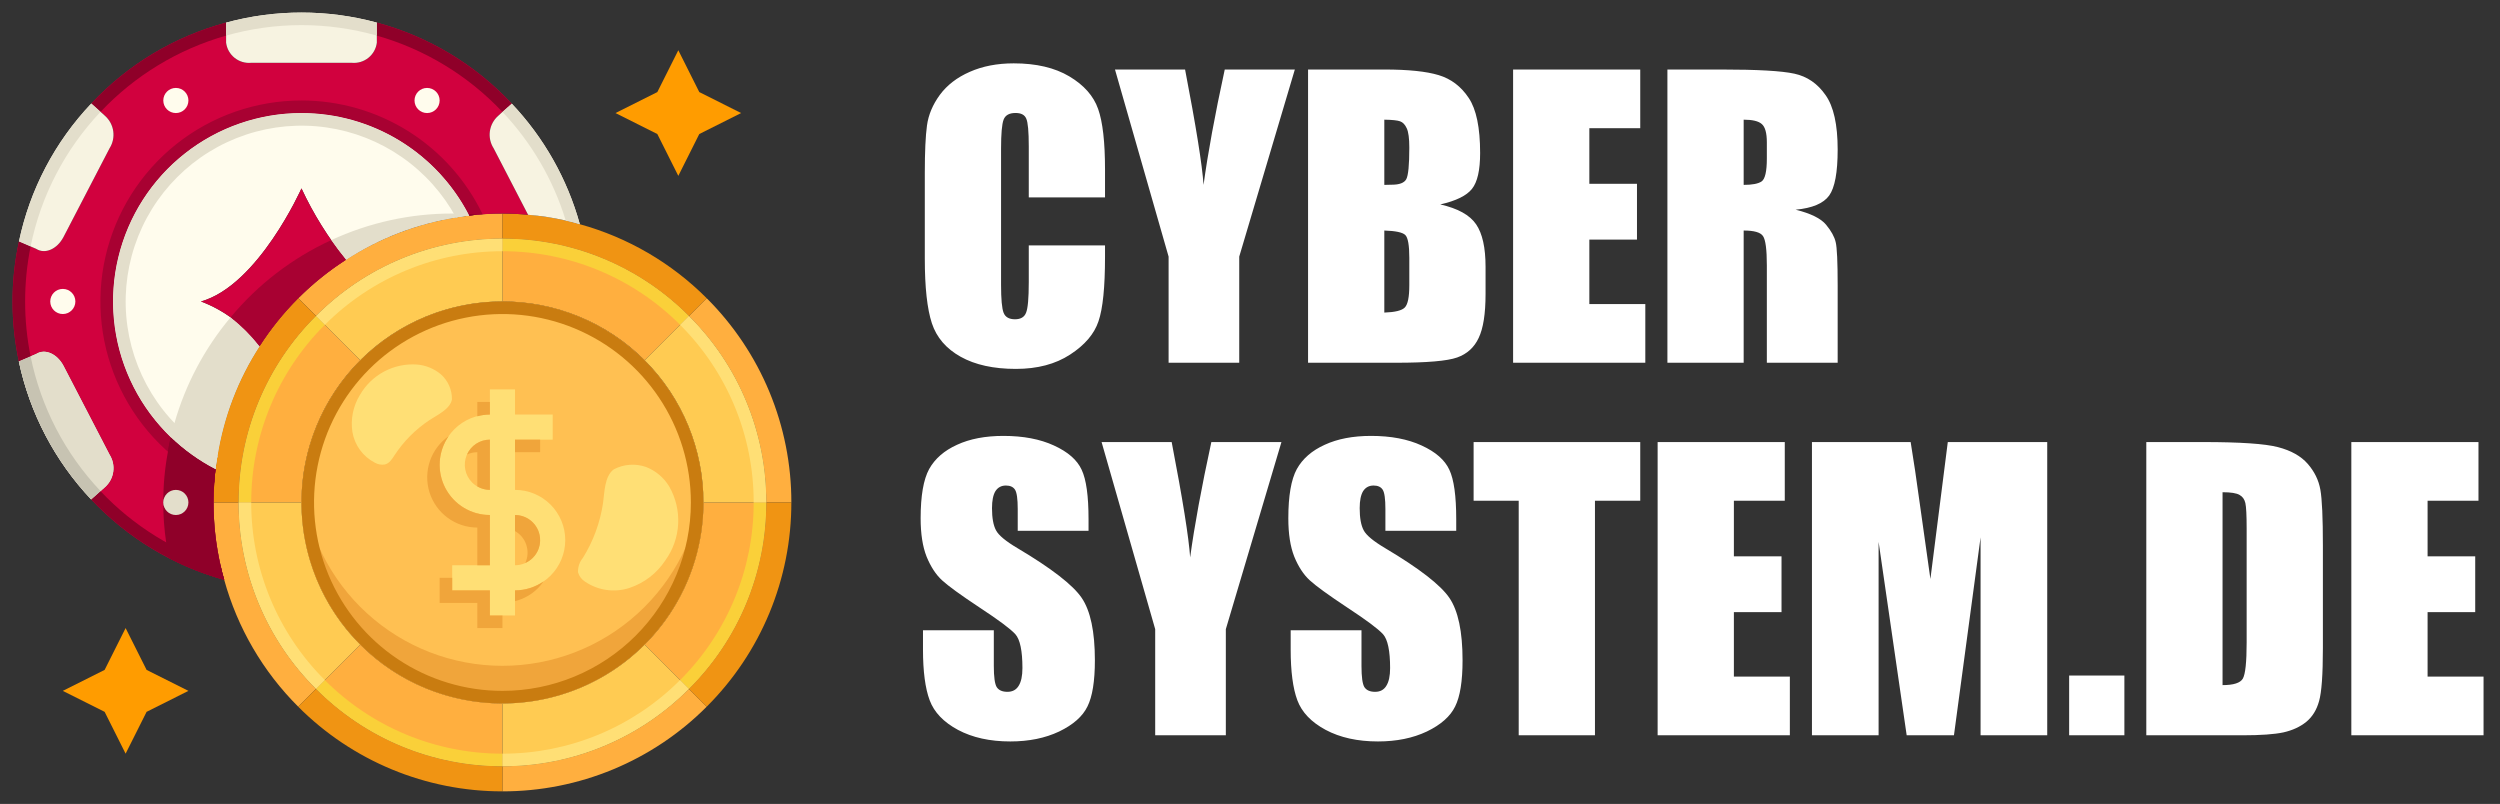
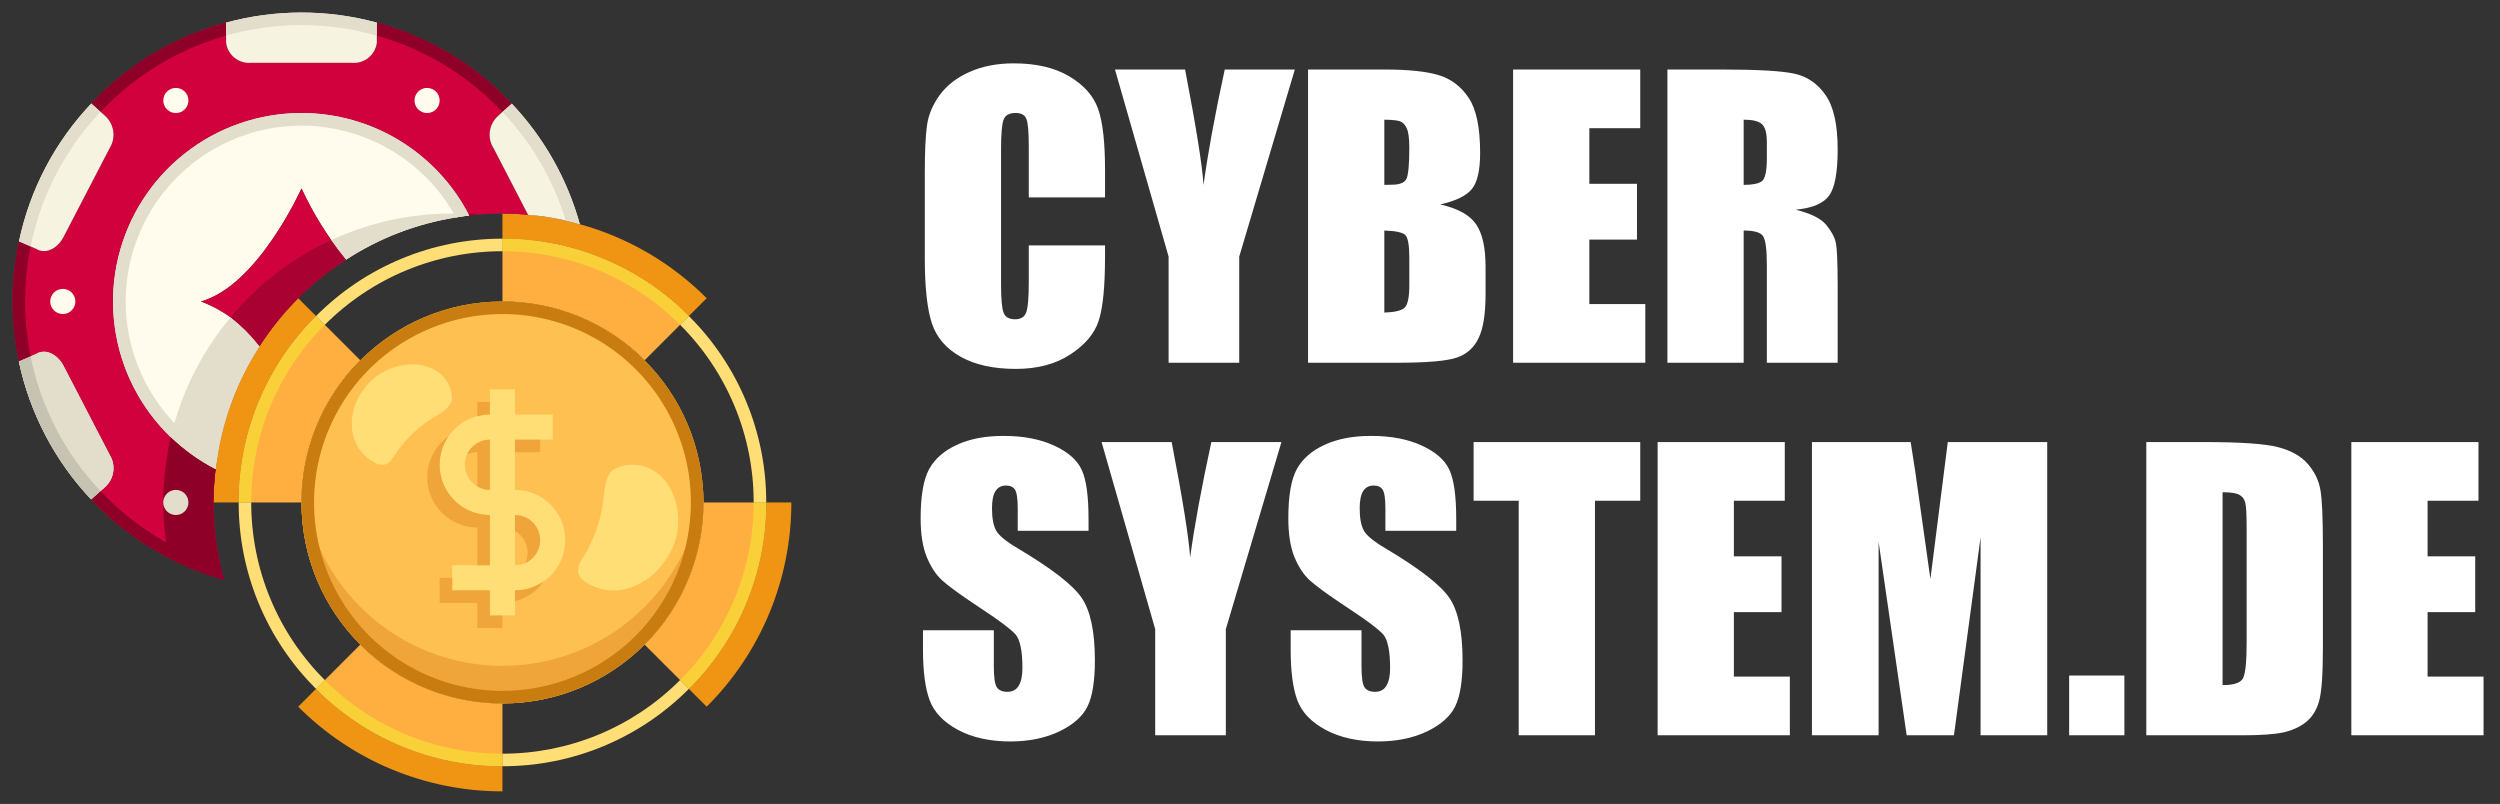
<svg xmlns="http://www.w3.org/2000/svg" width="255" height="82" viewBox="0 0 255 82" fill="none">
  <rect x="0" y="0" width="255" height="82" fill="#333333" stroke="none" />
-   <path d="M19.219 70.469L14.952 72.608L12.812 76.875L10.673 72.608L6.406 70.469L10.673 68.329L12.812 64.062L14.952 68.329L19.219 70.469ZM75.594 11.531L71.327 13.671L69.188 17.938L67.048 13.671L62.781 11.531L67.048 9.392L69.188 5.125L71.327 9.392L75.594 11.531Z" fill="#FF9C00" />
  <path d="M51.25 71.75C62.572 71.75 71.75 62.572 71.75 51.25C71.75 39.928 62.572 30.75 51.25 30.75C39.928 30.75 30.75 39.928 30.75 51.25C30.75 62.572 39.928 71.75 51.25 71.75Z" fill="#FFC052" />
  <path d="M71.75 51.25C71.75 56.687 69.59 61.901 65.746 65.746C61.901 69.59 56.687 71.75 51.25 71.75C45.813 71.75 40.599 69.59 36.755 65.746C32.91 61.901 30.75 56.687 30.75 51.25C30.747 50.608 30.777 49.967 30.84 49.328C31.317 54.411 33.673 59.133 37.448 62.57C41.223 66.008 46.145 67.913 51.25 67.913C56.355 67.913 61.277 66.008 65.052 62.57C68.827 59.133 71.183 54.411 71.66 49.328C71.723 49.967 71.753 50.608 71.75 51.25Z" fill="#F0A53B" />
-   <path d="M72.083 30.417C74.824 33.15 76.998 36.397 78.48 39.972C79.962 43.547 80.722 47.38 80.719 51.25H78.156C78.162 47.717 77.467 44.217 76.112 40.954C74.758 37.69 72.77 34.727 70.264 32.236L72.083 30.417ZM51.25 78.156C54.783 78.162 58.283 77.467 61.547 76.113C64.81 74.758 67.773 72.77 70.264 70.264L72.083 72.083C69.351 74.824 66.103 76.998 62.528 78.48C58.953 79.962 55.12 80.723 51.25 80.719V78.156ZM32.236 70.264L30.417 72.083C26.822 68.497 24.221 64.038 22.87 59.143C22.142 56.575 21.776 53.919 21.781 51.25H24.344C24.338 54.784 25.033 58.283 26.388 61.547C27.742 64.81 29.73 67.773 32.236 70.264ZM51.25 21.782V24.344C47.717 24.339 44.217 25.033 40.953 26.388C37.69 27.743 34.727 29.73 32.236 32.236L30.417 30.417C35.093 25.74 41.209 22.774 47.778 21.999C48.929 21.849 50.089 21.776 51.25 21.782Z" fill="#FFAF3F" />
  <path d="M32.236 70.264C34.727 72.77 37.689 74.758 40.953 76.112C44.216 77.467 47.716 78.162 51.249 78.156V80.719C47.379 80.722 43.546 79.962 39.971 78.48C36.396 76.998 33.149 74.824 30.416 72.083L32.236 70.264ZM32.236 32.236C29.729 34.727 27.742 37.69 26.387 40.953C25.032 44.217 24.338 47.717 24.343 51.25H21.78C21.775 50.089 21.848 48.929 21.998 47.778C22.509 43.333 24.039 39.067 26.47 35.311C27.608 33.544 28.931 31.904 30.416 30.417L32.236 32.236ZM59.142 22.87C64.037 24.221 68.496 26.822 72.082 30.417L70.263 32.236C67.772 29.73 64.809 27.742 61.546 26.388C58.282 25.033 54.783 24.338 51.249 24.344V21.781C52.108 21.781 52.953 21.82 53.786 21.897C55.599 22.043 57.393 22.369 59.142 22.87ZM78.156 51.25H80.718C80.722 55.12 79.961 58.953 78.479 62.528C76.997 66.103 74.823 69.35 72.082 72.083L70.263 70.264C72.769 67.773 74.757 64.81 76.112 61.547C77.466 58.283 78.161 54.783 78.156 51.25Z" fill="#F09413" />
  <path d="M75.594 51.25H78.156C78.162 54.783 77.467 58.283 76.112 61.547C74.758 64.81 72.77 67.773 70.264 70.264L68.457 68.457L65.959 65.959L65.754 65.754C67.658 63.849 69.167 61.588 70.196 59.099C71.225 56.61 71.753 53.943 71.75 51.25H75.594ZM36.541 65.959L36.746 65.754C38.651 67.658 40.912 69.167 43.401 70.196C45.89 71.225 48.557 71.753 51.25 71.75V78.156C47.717 78.162 44.217 77.467 40.953 76.112C37.69 74.758 34.727 72.77 32.236 70.264L34.043 68.457L36.541 65.959ZM36.541 36.541L36.746 36.746C34.842 38.651 33.333 40.912 32.304 43.401C31.275 45.89 30.747 48.557 30.75 51.25H24.344C24.338 47.717 25.033 44.217 26.388 40.953C27.742 37.69 29.73 34.727 32.236 32.236L34.043 34.043L36.541 36.541ZM65.959 36.541L65.754 36.746C63.849 34.842 61.588 33.333 59.099 32.304C56.61 31.275 53.943 30.747 51.25 30.75V24.344C54.783 24.338 58.283 25.033 61.547 26.388C64.81 27.742 67.773 29.73 70.264 32.236L68.457 34.043L65.959 36.541Z" fill="#FFAF3F" />
-   <path d="M36.746 65.754L36.541 65.959L34.043 68.457L32.236 70.264C29.73 67.773 27.742 64.81 26.388 61.547C25.033 58.283 24.338 54.783 24.344 51.25H30.75C30.747 53.943 31.275 56.61 32.304 59.099C33.333 61.588 34.842 63.849 36.746 65.754ZM51.25 26.906V30.75C48.557 30.747 45.89 31.275 43.401 32.304C40.912 33.333 38.651 34.842 36.746 36.746L36.541 36.541L34.043 34.043L32.236 32.236C34.727 29.73 37.69 27.742 40.953 26.388C44.217 25.033 47.717 24.338 51.25 24.344V26.906ZM78.156 51.25H71.75C71.753 48.557 71.225 45.89 70.196 43.401C69.167 40.912 67.658 38.651 65.754 36.746L65.959 36.541L68.457 34.043L70.264 32.236C72.77 34.727 74.758 37.69 76.112 40.953C77.467 44.217 78.162 47.717 78.156 51.25ZM68.457 68.457L70.264 70.264C67.773 72.77 64.81 74.758 61.547 76.112C58.283 77.467 54.783 78.162 51.25 78.156V71.75C53.943 71.753 56.61 71.225 59.099 70.196C61.588 69.167 63.849 67.658 65.754 65.754L65.959 65.959L68.457 68.457Z" fill="#FFCB52" />
  <path d="M51.25 30.75C47.196 30.75 43.232 31.952 39.861 34.205C36.49 36.457 33.862 39.659 32.31 43.405C30.759 47.151 30.353 51.273 31.144 55.249C31.935 59.226 33.887 62.879 36.754 65.746C39.621 68.613 43.274 70.565 47.251 71.356C51.227 72.147 55.349 71.741 59.095 70.189C62.841 68.638 66.043 66.01 68.295 62.639C70.548 59.268 71.75 55.304 71.75 51.25C71.75 45.813 69.59 40.599 65.746 36.754C61.901 32.91 56.687 30.75 51.25 30.75ZM51.25 70.469C47.449 70.469 43.733 69.342 40.573 67.23C37.412 65.118 34.949 62.117 33.494 58.605C32.04 55.093 31.659 51.229 32.401 47.501C33.142 43.773 34.972 40.348 37.66 37.66C40.348 34.972 43.773 33.142 47.501 32.401C51.229 31.659 55.093 32.04 58.605 33.494C62.117 34.949 65.118 37.412 67.23 40.573C69.342 43.733 70.469 47.449 70.469 51.25C70.469 56.347 68.444 61.236 64.84 64.84C61.236 68.444 56.347 70.469 51.25 70.469Z" fill="#C97C10" />
  <path d="M52.531 49.968V44.843H56.375V42.28H52.531V39.718H49.969V42.28C48.609 42.28 47.306 42.82 46.345 43.781C45.384 44.742 44.844 46.046 44.844 47.405C44.844 48.765 45.384 50.068 46.345 51.029C47.306 51.99 48.609 52.53 49.969 52.53V57.655H46.125V60.218H49.969V62.78H52.531V60.218C53.89 60.218 55.194 59.678 56.155 58.717C57.116 57.756 57.656 56.452 57.656 55.093C57.656 53.734 57.116 52.43 56.155 51.469C55.194 50.508 53.89 49.968 52.531 49.968ZM48.158 49.216C47.8 48.857 47.557 48.401 47.458 47.904C47.36 47.408 47.41 46.893 47.604 46.425C47.798 45.957 48.126 45.557 48.547 45.276C48.968 44.994 49.462 44.843 49.969 44.843V49.968C49.632 49.968 49.299 49.902 48.988 49.773C48.677 49.644 48.395 49.455 48.158 49.216ZM54.342 56.903C54.105 57.142 53.822 57.331 53.512 57.461C53.201 57.59 52.868 57.656 52.531 57.655V52.53C53.038 52.531 53.532 52.682 53.953 52.963C54.374 53.245 54.702 53.645 54.896 54.113C55.089 54.581 55.14 55.095 55.041 55.592C54.943 56.089 54.699 56.545 54.342 56.903ZM61.509 51.319C61.213 53.3 60.515 55.199 59.459 56.899C59.116 57.312 58.937 57.838 58.958 58.374C59.069 58.763 59.318 59.097 59.657 59.316C60.316 59.768 61.07 60.061 61.86 60.174C62.651 60.287 63.456 60.216 64.215 59.967C65.711 59.466 66.996 58.478 67.864 57.161C68.65 56.072 69.105 54.779 69.173 53.438C69.241 52.097 68.92 50.764 68.248 49.601C67.703 48.709 66.881 48.019 65.907 47.636C65.371 47.446 64.8 47.368 64.232 47.409C63.663 47.45 63.11 47.608 62.606 47.873C61.637 48.59 61.663 50.278 61.509 51.319ZM43.819 42.843C42.389 43.788 41.168 45.016 40.231 46.451C39.983 46.835 39.719 47.257 39.266 47.375C38.918 47.436 38.559 47.375 38.25 47.203C37.646 46.895 37.122 46.449 36.721 45.901C36.321 45.354 36.054 44.719 35.944 44.05C35.749 42.743 36.022 41.41 36.713 40.284C37.292 39.276 38.144 38.45 39.17 37.901C40.196 37.353 41.355 37.103 42.516 37.181C43.424 37.251 44.288 37.605 44.985 38.192C45.342 38.513 45.626 38.906 45.818 39.346C46.01 39.786 46.106 40.262 46.098 40.742C45.92 41.731 44.58 42.34 43.819 42.843Z" fill="#FFDF75" />
  <path d="M69.37 69.37L70.266 70.266C72.772 67.775 74.76 64.812 76.114 61.548C77.468 58.284 78.162 54.784 78.156 51.25H76.875C76.879 54.616 76.219 57.949 74.93 61.059C73.642 64.168 71.752 66.993 69.37 69.37ZM33.131 69.37L32.234 70.266C34.725 72.772 37.688 74.76 40.952 76.114C44.216 77.468 47.716 78.162 51.25 78.156V76.875C47.884 76.879 44.551 76.219 41.441 74.93C38.332 73.642 35.508 71.752 33.131 69.37ZM33.131 33.131L32.234 32.234C29.728 34.725 27.74 37.688 26.386 40.952C25.032 44.216 24.338 47.716 24.344 51.25H25.625C25.621 47.884 26.282 44.551 27.57 41.441C28.858 38.332 30.748 35.508 33.131 33.131ZM69.37 33.131L70.266 32.234C67.775 29.728 64.812 27.74 61.548 26.386C58.284 25.032 54.784 24.338 51.25 24.344V25.625C54.616 25.621 57.949 26.282 61.059 27.57C64.168 28.858 66.993 30.748 69.37 33.131Z" fill="#FAD039" />
  <path d="M25.625 51.25H24.344C24.338 54.783 25.033 58.283 26.388 61.547C27.742 64.81 29.73 67.773 32.236 70.264L33.133 69.367C30.75 66.991 28.86 64.167 27.571 61.058C26.283 57.949 25.621 54.615 25.625 51.25ZM51.25 25.625V24.344C47.717 24.338 44.217 25.033 40.953 26.388C37.69 27.742 34.727 29.73 32.236 32.236L33.133 33.133C35.51 30.75 38.333 28.86 41.442 27.571C44.551 26.283 47.885 25.621 51.25 25.625ZM69.37 33.131C71.752 35.507 73.642 38.332 74.93 41.441C76.219 44.551 76.879 47.884 76.875 51.25H78.156C78.162 47.717 77.467 44.217 76.112 40.953C74.758 37.69 72.77 34.727 70.264 32.236L69.37 33.131ZM51.25 76.875V78.156C54.783 78.162 58.283 77.467 61.547 76.112C64.81 74.758 67.773 72.77 70.264 70.264L69.367 69.367C66.991 71.75 64.167 73.64 61.058 74.929C57.949 76.217 54.615 76.879 51.25 76.875Z" fill="#FFDF75" />
  <path d="M52.531 61.318C53.416 61.096 54.224 60.64 54.871 59.997C55.085 59.78 55.279 59.545 55.45 59.294C54.596 59.895 53.576 60.218 52.531 60.219V61.318ZM49.968 60.219H46.124V58.938H44.843V61.5H48.687V64.062H51.249V62.781H49.968V60.219ZM49.968 52.531C49.032 52.533 48.113 52.278 47.312 51.793C46.511 51.309 45.858 50.614 45.424 49.784C44.991 48.954 44.794 48.021 44.854 47.087C44.914 46.152 45.23 45.252 45.767 44.485C44.873 45.109 44.202 46.001 43.85 47.032C43.498 48.063 43.484 49.179 43.809 50.219C44.135 51.258 44.783 52.167 45.66 52.813C46.537 53.46 47.597 53.81 48.687 53.812V57.656H49.968V52.531ZM52.531 44.844H55.093V46.125H52.531V44.844ZM49.968 41H48.687V42.463C49.104 42.348 49.535 42.287 49.968 42.281V41ZM55.093 55.094C55.093 54.414 54.823 53.762 54.343 53.282C53.862 52.801 53.21 52.531 52.531 52.531V54.169C53.081 54.481 53.495 54.989 53.689 55.592C53.884 56.195 53.845 56.849 53.581 57.424C53.864 57.298 54.121 57.122 54.341 56.904C54.58 56.667 54.77 56.385 54.899 56.074C55.028 55.764 55.094 55.43 55.093 55.094ZM47.636 46.356C47.966 46.205 48.324 46.126 48.687 46.125V49.613C49.075 49.843 49.517 49.966 49.968 49.969V44.844C49.475 44.845 48.993 44.988 48.579 45.256C48.166 45.524 47.838 45.906 47.636 46.356Z" fill="#F0A53B" />
  <path d="M50.353 15.132C50.021 14.618 49.884 14.002 49.966 13.396C50.048 12.79 50.345 12.233 50.802 11.826L51.25 11.416L52.198 10.571C48.472 6.586 43.706 3.724 38.438 2.307V4.357C38.361 4.964 38.05 5.518 37.572 5.901C37.093 6.284 36.485 6.465 35.875 6.407H25.625C25.015 6.465 24.407 6.284 23.928 5.901C23.45 5.518 23.139 4.964 23.063 4.357V2.307C17.799 3.719 13.037 6.577 9.315 10.558L10.263 11.403L10.724 11.826C11.178 12.235 11.472 12.792 11.554 13.397C11.636 14.002 11.501 14.617 11.173 15.132L6.483 24.165C5.83 25.42 4.587 25.959 3.69 25.382L3.126 25.139L1.935 24.626C1.495 26.638 1.276 28.691 1.281 30.75C1.278 32.804 1.493 34.853 1.922 36.862L3.126 36.349L3.69 36.106C4.587 35.529 5.83 36.08 6.483 37.323L11.173 46.369C11.5 46.884 11.635 47.499 11.553 48.104C11.471 48.709 11.177 49.265 10.724 49.675L9.302 50.943C12.989 54.867 17.682 57.703 22.87 59.143C22.721 58.667 22.597 58.184 22.499 57.695C22.018 55.581 21.778 53.419 21.781 51.25C21.781 50.571 21.807 49.892 21.858 49.226C21.884 48.765 21.922 48.303 21.986 47.855C19.291 46.474 16.959 44.474 15.183 42.021C13.407 39.567 12.236 36.728 11.765 33.736C11.295 30.743 11.539 27.682 12.476 24.802C13.414 21.921 15.019 19.303 17.161 17.162C19.303 15.02 21.921 13.414 24.801 12.476C27.682 11.539 30.743 11.295 33.736 11.766C36.728 12.236 39.567 13.407 42.02 15.183C44.474 16.96 46.473 19.291 47.855 21.987C48.303 21.923 48.764 21.884 49.226 21.858C49.892 21.807 50.571 21.782 51.25 21.782C52.123 21.779 52.995 21.822 53.864 21.91L50.353 15.132Z" fill="#D1013E" />
  <path d="M30.75 11.531C26.436 11.531 22.248 12.982 18.86 15.65C15.471 18.319 13.078 22.049 12.066 26.242C11.055 30.435 11.483 34.847 13.282 38.767C15.082 42.687 18.147 45.888 21.986 47.855C22.023 47.403 22.087 46.954 22.178 46.509C22.81 42.517 24.272 38.703 26.47 35.311C24.973 33.236 22.896 31.649 20.5 30.75C26.355 29.097 30.75 19.219 30.75 19.219C31.961 21.82 33.484 24.263 35.285 26.496C38.681 24.282 42.505 22.811 46.509 22.178C46.953 22.087 47.403 22.023 47.855 21.986C46.241 18.839 43.79 16.198 40.772 14.353C37.755 12.509 34.287 11.532 30.75 11.531Z" fill="#FFFCED" />
  <path d="M35.286 26.496C31.747 28.766 28.741 31.773 26.471 35.311C24.973 33.236 22.896 31.649 20.5 30.75C26.355 29.097 30.75 19.219 30.75 19.219C31.961 21.82 33.484 24.263 35.286 26.496Z" fill="#D1013E" />
  <path d="M3.69 36.106C4.587 35.529 5.83 36.08 6.483 37.323L11.172 46.368C11.5 46.884 11.635 47.498 11.553 48.103C11.471 48.708 11.177 49.265 10.724 49.674L9.302 50.943C5.595 47.016 3.042 42.144 1.922 36.862L3.69 36.106ZM6.483 24.164C5.83 25.42 4.587 25.958 3.69 25.382L1.935 24.626C3.044 19.343 5.599 14.473 9.315 10.557L10.724 11.826C11.178 12.235 11.472 12.791 11.554 13.396C11.636 14.002 11.501 14.617 11.172 15.132L6.483 24.164ZM38.438 2.306V4.356C38.361 4.964 38.05 5.518 37.572 5.901C37.093 6.283 36.485 6.465 35.875 6.406H25.625C25.015 6.465 24.407 6.283 23.928 5.901C23.45 5.518 23.139 4.964 23.062 4.356V2.306C28.096 0.94 33.404 0.94 38.438 2.306ZM59.142 22.87C58.671 22.721 58.192 22.597 57.708 22.499C56.442 22.21 55.157 22.013 53.864 21.909L50.353 15.132C50.021 14.618 49.883 14.002 49.966 13.396C50.048 12.79 50.344 12.233 50.802 11.826L51.25 11.416L52.198 10.57C55.483 14.042 57.867 18.265 59.142 22.87Z" fill="#F7F3E1" />
-   <path d="M30.75 10.25C26.104 10.248 21.595 11.824 17.962 14.72C14.33 17.616 11.788 21.661 10.755 26.19C9.721 30.72 10.257 35.466 12.275 39.651C14.292 43.837 17.671 47.212 21.859 49.226C21.884 48.764 21.923 48.303 21.987 47.855C19.291 46.473 16.96 44.474 15.184 42.02C13.407 39.567 12.236 36.728 11.766 33.735C11.295 30.743 11.539 27.682 12.477 24.801C13.414 21.921 15.02 19.303 17.162 17.161C19.303 15.019 21.921 13.414 24.802 12.476C27.682 11.538 30.744 11.295 33.736 11.765C36.728 12.236 39.567 13.407 42.021 15.183C44.475 16.959 46.474 19.29 47.855 21.986C48.304 21.922 48.765 21.884 49.226 21.858C47.552 18.38 44.929 15.445 41.661 13.392C38.392 11.338 34.611 10.249 30.75 10.25Z" fill="#A80132" />
  <path d="M30.75 11.531C26.437 11.531 22.249 12.982 18.86 15.65C15.471 18.319 13.078 22.049 12.067 26.242C11.055 30.435 11.483 34.847 13.283 38.767C15.082 42.687 18.147 45.888 21.986 47.855C22.023 47.403 22.087 46.954 22.178 46.509C19.729 45.176 17.624 43.289 16.031 40.999C14.438 38.709 13.401 36.08 13.002 33.319C12.603 30.558 12.854 27.743 13.734 25.096C14.614 22.449 16.099 20.044 18.072 18.072C20.044 16.099 22.449 14.614 25.096 13.734C27.743 12.854 30.558 12.603 33.319 13.002C36.08 13.401 38.709 14.438 40.999 16.031C43.289 17.624 45.176 19.729 46.509 22.178C46.954 22.087 47.403 22.023 47.855 21.986C46.241 18.839 43.79 16.198 40.773 14.353C37.755 12.509 34.287 11.532 30.75 11.531ZM10.724 49.674L9.302 50.943C5.595 47.016 3.042 42.144 1.922 36.862L3.69 36.106C4.587 35.529 5.83 36.08 6.483 37.323L11.172 46.368C11.5 46.884 11.635 47.498 11.553 48.103C11.471 48.708 11.177 49.265 10.724 49.674Z" fill="#E3DECB" />
  <path d="M2.563 30.75C2.562 28.865 2.75 26.985 3.122 25.137L1.935 24.625C1.495 26.637 1.276 28.691 1.281 30.75C1.278 32.804 1.493 34.853 1.922 36.862L3.121 36.349C2.749 34.506 2.562 32.631 2.563 30.75ZM23.063 3.633V2.307C17.799 3.719 13.037 6.577 9.315 10.558L10.258 11.407C13.746 7.708 18.171 5.021 23.063 3.633ZM22.87 59.143C17.682 57.703 12.989 54.867 9.302 50.943L10.25 50.097C13.606 53.648 17.827 56.266 22.499 57.695C22.597 58.184 22.721 58.667 22.87 59.143ZM51.25 11.419L52.194 10.571C48.469 6.587 43.704 3.724 38.438 2.307V3.633C43.333 5.023 47.761 7.714 51.25 11.419Z" fill="#8F0029" />
  <path d="M3.121 36.349L1.922 36.861C3.042 42.144 5.595 47.016 9.302 50.942L10.256 50.091C6.638 46.269 4.165 41.507 3.121 36.349Z" fill="#C7C3B2" />
  <path d="M10.258 11.403L9.315 10.557C5.599 14.473 3.044 19.343 1.935 24.626L3.122 25.138C4.168 19.982 6.641 15.223 10.258 11.403ZM30.75 2.562C33.349 2.563 35.937 2.923 38.437 3.632V2.306C33.404 0.94 28.096 0.94 23.062 2.306V3.632C25.563 2.923 28.15 2.563 30.75 2.562ZM59.142 22.87C58.671 22.721 58.192 22.597 57.707 22.499C56.44 18.355 54.229 14.562 51.25 11.416L52.198 10.57C55.483 14.042 57.867 18.265 59.142 22.87Z" fill="#E3DECB" />
  <path d="M6.406 32.031C7.114 32.031 7.688 31.458 7.688 30.75C7.688 30.042 7.114 29.469 6.406 29.469C5.699 29.469 5.125 30.042 5.125 30.75C5.125 31.458 5.699 32.031 6.406 32.031Z" fill="#FFFCED" />
  <path d="M17.938 52.531C18.645 52.531 19.219 51.958 19.219 51.25C19.219 50.542 18.645 49.969 17.938 49.969C17.23 49.969 16.656 50.542 16.656 51.25C16.656 51.958 17.23 52.531 17.938 52.531Z" fill="#FFFCED" />
  <path d="M17.938 11.531C18.645 11.531 19.219 10.958 19.219 10.25C19.219 9.542 18.645 8.969 17.938 8.969C17.23 8.969 16.656 9.542 16.656 10.25C16.656 10.958 17.23 11.531 17.938 11.531Z" fill="#FFFCED" />
  <path d="M43.562 11.531C44.27 11.531 44.844 10.958 44.844 10.25C44.844 9.542 44.27 8.969 43.562 8.969C42.855 8.969 42.281 9.542 42.281 10.25C42.281 10.958 42.855 11.531 43.562 11.531Z" fill="#FFFCED" />
  <path d="M47.764 21.832C47.799 21.88 47.829 21.932 47.854 21.986C48.123 21.947 48.392 21.922 48.674 21.896C48.379 21.87 48.072 21.845 47.764 21.832ZM21.78 51.249C21.78 50.571 21.806 49.891 21.857 49.225C21.883 48.764 21.921 48.303 21.985 47.854C20.316 46.989 18.78 45.889 17.424 44.587C17.294 45.076 17.196 45.572 17.13 46.073C16.809 47.78 16.65 49.513 16.655 51.249C16.65 52.613 16.748 53.975 16.95 55.324C17.014 55.862 17.104 56.4 17.206 56.925H17.219C19.023 57.854 20.916 58.597 22.87 59.142C22.72 58.666 22.596 58.183 22.498 57.694C22.018 55.58 21.777 53.418 21.78 51.249Z" fill="#8F0029" />
  <path d="M47.765 21.832C47.278 21.794 46.778 21.781 46.279 21.781H46.125C41.859 21.776 37.644 22.703 33.774 24.497C34.235 25.164 34.747 25.843 35.285 26.496C38.681 24.282 42.505 22.811 46.509 22.178C46.953 22.087 47.403 22.023 47.855 21.986C47.829 21.932 47.799 21.881 47.765 21.832ZM23.524 32.364C20.875 35.517 18.924 39.193 17.796 43.153C17.655 43.627 17.527 44.101 17.425 44.587C18.781 45.889 20.317 46.99 21.986 47.855C22.023 47.403 22.087 46.954 22.178 46.509C22.81 42.517 24.272 38.703 26.47 35.311C25.603 34.22 24.615 33.231 23.524 32.364Z" fill="#E3DECB" />
  <path d="M35.286 26.496C31.747 28.766 28.741 31.772 26.471 35.311C25.604 34.22 24.615 33.231 23.524 32.364C26.31 29.009 29.812 26.321 33.774 24.497C34.235 25.163 34.748 25.842 35.286 26.496Z" fill="#A80132" />
  <path d="M47.765 21.832C47.8 21.88 47.83 21.932 47.855 21.986C48.124 21.947 48.393 21.922 48.675 21.896C48.38 21.87 48.073 21.845 47.765 21.832ZM17.13 46.073C18.556 47.333 20.147 48.394 21.858 49.225C21.884 48.764 21.922 48.303 21.986 47.854C20.317 46.989 18.781 45.889 17.425 44.587C17.295 45.076 17.197 45.572 17.13 46.073Z" fill="#8F0029" />
  <path d="M47.765 21.832C47.278 21.794 46.778 21.781 46.279 21.781C46.355 21.909 46.432 22.038 46.509 22.178C46.953 22.087 47.403 22.023 47.855 21.986C47.829 21.932 47.799 21.881 47.765 21.832ZM17.425 44.587C18.781 45.889 20.317 46.99 21.986 47.855C22.023 47.403 22.087 46.954 22.178 46.509C20.555 45.621 19.077 44.489 17.796 43.153C17.655 43.627 17.527 44.101 17.425 44.587Z" fill="#E3DECB" />
  <path d="M22.87 59.142C20.917 58.597 19.024 57.854 17.22 56.926H17.207C17.105 56.401 17.015 55.862 16.951 55.324C18.71 56.312 20.57 57.106 22.499 57.694C22.597 58.183 22.721 58.667 22.87 59.142Z" fill="#8F0029" />
  <path d="M17.938 52.531C18.645 52.531 19.219 51.958 19.219 51.25C19.219 50.542 18.645 49.969 17.938 49.969C17.23 49.969 16.656 50.542 16.656 51.25C16.656 51.958 17.23 52.531 17.938 52.531Z" fill="#E3DECB" />
  <path d="M112.712 20.133H104.935V14.923C104.935 13.408 104.848 12.466 104.676 12.096C104.516 11.714 104.152 11.524 103.586 11.524C102.945 11.524 102.539 11.751 102.367 12.207C102.194 12.663 102.108 13.648 102.108 15.163V29.056C102.108 30.509 102.194 31.458 102.367 31.901C102.539 32.344 102.927 32.566 103.531 32.566C104.109 32.566 104.485 32.344 104.657 31.901C104.842 31.458 104.935 30.417 104.935 28.779V25.029H112.712V26.192C112.712 29.284 112.491 31.476 112.047 32.769C111.616 34.062 110.649 35.196 109.147 36.169C107.656 37.142 105.815 37.628 103.623 37.628C101.344 37.628 99.466 37.215 97.988 36.39C96.51 35.565 95.531 34.426 95.051 32.972C94.57 31.507 94.33 29.308 94.33 26.377V17.639C94.33 15.483 94.404 13.87 94.552 12.798C94.7 11.714 95.137 10.674 95.864 9.676C96.603 8.678 97.619 7.896 98.912 7.33C100.217 6.751 101.714 6.462 103.401 6.462C105.692 6.462 107.583 6.905 109.073 7.792C110.563 8.678 111.542 9.787 112.01 11.117C112.478 12.435 112.712 14.492 112.712 17.288V20.133ZM132.074 7.09L126.402 26.174V37H119.197V26.174L113.728 7.09H120.878C121.999 12.915 122.627 16.838 122.763 18.858C123.194 15.668 123.914 11.745 124.924 7.09H132.074ZM133.422 7.09H141.182C143.633 7.09 145.486 7.281 146.743 7.662C148.011 8.044 149.033 8.82 149.809 9.99C150.585 11.148 150.973 13.02 150.973 15.606C150.973 17.355 150.696 18.575 150.142 19.264C149.6 19.954 148.522 20.484 146.909 20.853C148.707 21.26 149.926 21.937 150.567 22.885C151.207 23.822 151.527 25.262 151.527 27.209V29.98C151.527 32 151.293 33.496 150.825 34.469C150.37 35.442 149.637 36.107 148.627 36.464C147.617 36.821 145.548 37 142.419 37H133.422V7.09ZM141.2 12.207V18.858C141.533 18.846 141.791 18.84 141.976 18.84C142.74 18.84 143.226 18.655 143.436 18.285C143.645 17.904 143.75 16.826 143.75 15.052C143.75 14.116 143.663 13.463 143.491 13.094C143.319 12.712 143.091 12.472 142.807 12.373C142.536 12.275 142.001 12.219 141.2 12.207ZM141.2 23.514V31.883C142.296 31.846 142.992 31.673 143.288 31.365C143.596 31.057 143.75 30.3 143.75 29.093V26.303C143.75 25.022 143.614 24.246 143.343 23.975C143.072 23.704 142.358 23.55 141.2 23.514ZM154.336 7.09H167.305V13.075H162.113V18.747H166.972V24.437H162.113V31.014H167.822V37H154.336V7.09ZM170.076 7.09H175.581C179.252 7.09 181.733 7.231 183.027 7.515C184.332 7.798 185.391 8.525 186.204 9.695C187.029 10.852 187.442 12.706 187.442 15.255C187.442 17.583 187.153 19.147 186.574 19.948C185.995 20.748 184.856 21.229 183.156 21.389C184.695 21.771 185.73 22.282 186.26 22.922C186.789 23.563 187.116 24.154 187.239 24.696C187.374 25.226 187.442 26.697 187.442 29.111V37H180.218V27.061C180.218 25.46 180.089 24.468 179.83 24.086C179.584 23.704 178.925 23.514 177.854 23.514V37H170.076V7.09ZM177.854 12.207V18.858C178.728 18.858 179.338 18.741 179.683 18.507C180.04 18.261 180.218 17.479 180.218 16.161V14.516C180.218 13.568 180.046 12.946 179.701 12.65C179.369 12.355 178.753 12.207 177.854 12.207ZM111.031 54.142H103.808V51.925C103.808 50.891 103.715 50.232 103.531 49.949C103.346 49.665 103.038 49.524 102.607 49.524C102.139 49.524 101.782 49.715 101.535 50.096C101.301 50.478 101.184 51.057 101.184 51.833C101.184 52.831 101.32 53.582 101.591 54.087C101.849 54.592 102.582 55.201 103.789 55.916C107.25 57.973 109.43 59.66 110.329 60.978C111.228 62.296 111.678 64.42 111.678 67.352C111.678 69.482 111.425 71.053 110.92 72.062C110.428 73.073 109.467 73.922 108.038 74.612C106.61 75.289 104.947 75.628 103.05 75.628C100.969 75.628 99.189 75.234 97.711 74.446C96.245 73.657 95.285 72.654 94.829 71.434C94.373 70.215 94.145 68.485 94.145 66.243V64.285H101.369V67.924C101.369 69.045 101.468 69.766 101.665 70.086C101.874 70.406 102.237 70.566 102.755 70.566C103.272 70.566 103.654 70.363 103.9 69.956C104.159 69.55 104.288 68.947 104.288 68.146C104.288 66.385 104.048 65.233 103.567 64.691C103.075 64.149 101.862 63.244 99.928 61.975C97.994 60.694 96.713 59.765 96.085 59.186C95.457 58.607 94.934 57.806 94.515 56.784C94.109 55.762 93.905 54.456 93.905 52.867C93.905 50.577 94.195 48.902 94.774 47.842C95.365 46.783 96.313 45.958 97.619 45.367C98.924 44.763 100.501 44.462 102.348 44.462C104.368 44.462 106.086 44.788 107.503 45.441C108.931 46.093 109.873 46.919 110.329 47.916C110.797 48.902 111.031 50.583 111.031 52.96V54.142ZM130.707 45.09L125.035 64.174V75H117.83V64.174L112.361 45.09H119.511C120.632 50.915 121.26 54.838 121.395 56.858C121.826 53.668 122.547 49.745 123.557 45.09H130.707ZM148.535 54.142H141.311V51.925C141.311 50.891 141.219 50.232 141.034 49.949C140.849 49.665 140.541 49.524 140.11 49.524C139.642 49.524 139.285 49.715 139.039 50.096C138.805 50.478 138.688 51.057 138.688 51.833C138.688 52.831 138.823 53.582 139.094 54.087C139.353 54.592 140.086 55.201 141.293 55.916C144.753 57.973 146.933 59.66 147.833 60.978C148.732 62.296 149.181 64.42 149.181 67.352C149.181 69.482 148.929 71.053 148.424 72.062C147.931 73.073 146.97 73.922 145.542 74.612C144.113 75.289 142.45 75.628 140.554 75.628C138.472 75.628 136.692 75.234 135.214 74.446C133.749 73.657 132.788 72.654 132.332 71.434C131.877 70.215 131.649 68.485 131.649 66.243V64.285H138.872V67.924C138.872 69.045 138.971 69.766 139.168 70.086C139.377 70.406 139.741 70.566 140.258 70.566C140.775 70.566 141.157 70.363 141.403 69.956C141.662 69.55 141.791 68.947 141.791 68.146C141.791 66.385 141.551 65.233 141.071 64.691C140.578 64.149 139.365 63.244 137.431 61.975C135.498 60.694 134.217 59.765 133.589 59.186C132.96 58.607 132.437 57.806 132.018 56.784C131.612 55.762 131.409 54.456 131.409 52.867C131.409 50.577 131.698 48.902 132.277 47.842C132.868 46.783 133.816 45.958 135.122 45.367C136.428 44.763 138.004 44.462 139.852 44.462C141.871 44.462 143.59 44.788 145.006 45.441C146.435 46.093 147.377 46.919 147.833 47.916C148.301 48.902 148.535 50.583 148.535 52.96V54.142ZM167.305 45.09V51.075H162.686V75H154.908V51.075H150.308V45.09H167.305ZM169.078 45.09H182.047V51.075H176.856V56.747H181.715V62.437H176.856V69.014H182.565V75H169.078V45.09ZM208.817 45.09V75H202.018V54.807L199.303 75H194.481L191.617 55.269V75H184.819V45.09H194.887C195.183 46.888 195.497 49.006 195.829 51.445L196.901 59.056L198.675 45.09H208.817ZM216.687 68.903V75H211.053V68.903H216.687ZM218.923 45.09H224.742C228.499 45.09 231.036 45.262 232.354 45.607C233.684 45.952 234.694 46.518 235.384 47.307C236.073 48.095 236.504 48.975 236.677 49.949C236.849 50.909 236.935 52.806 236.935 55.639V66.114C236.935 68.799 236.806 70.597 236.547 71.508C236.301 72.407 235.864 73.116 235.236 73.633C234.608 74.138 233.832 74.495 232.908 74.704C231.984 74.901 230.592 75 228.733 75H218.923V45.09ZM226.7 50.207V69.882C227.821 69.882 228.511 69.661 228.77 69.218C229.028 68.762 229.158 67.536 229.158 65.541V53.92C229.158 52.566 229.114 51.697 229.028 51.316C228.942 50.934 228.745 50.657 228.437 50.484C228.129 50.3 227.55 50.207 226.7 50.207ZM239.836 45.09H252.805V51.075H247.614V56.747H252.472V62.437H247.614V69.014H253.322V75H239.836V45.09Z" fill="white" />
</svg>